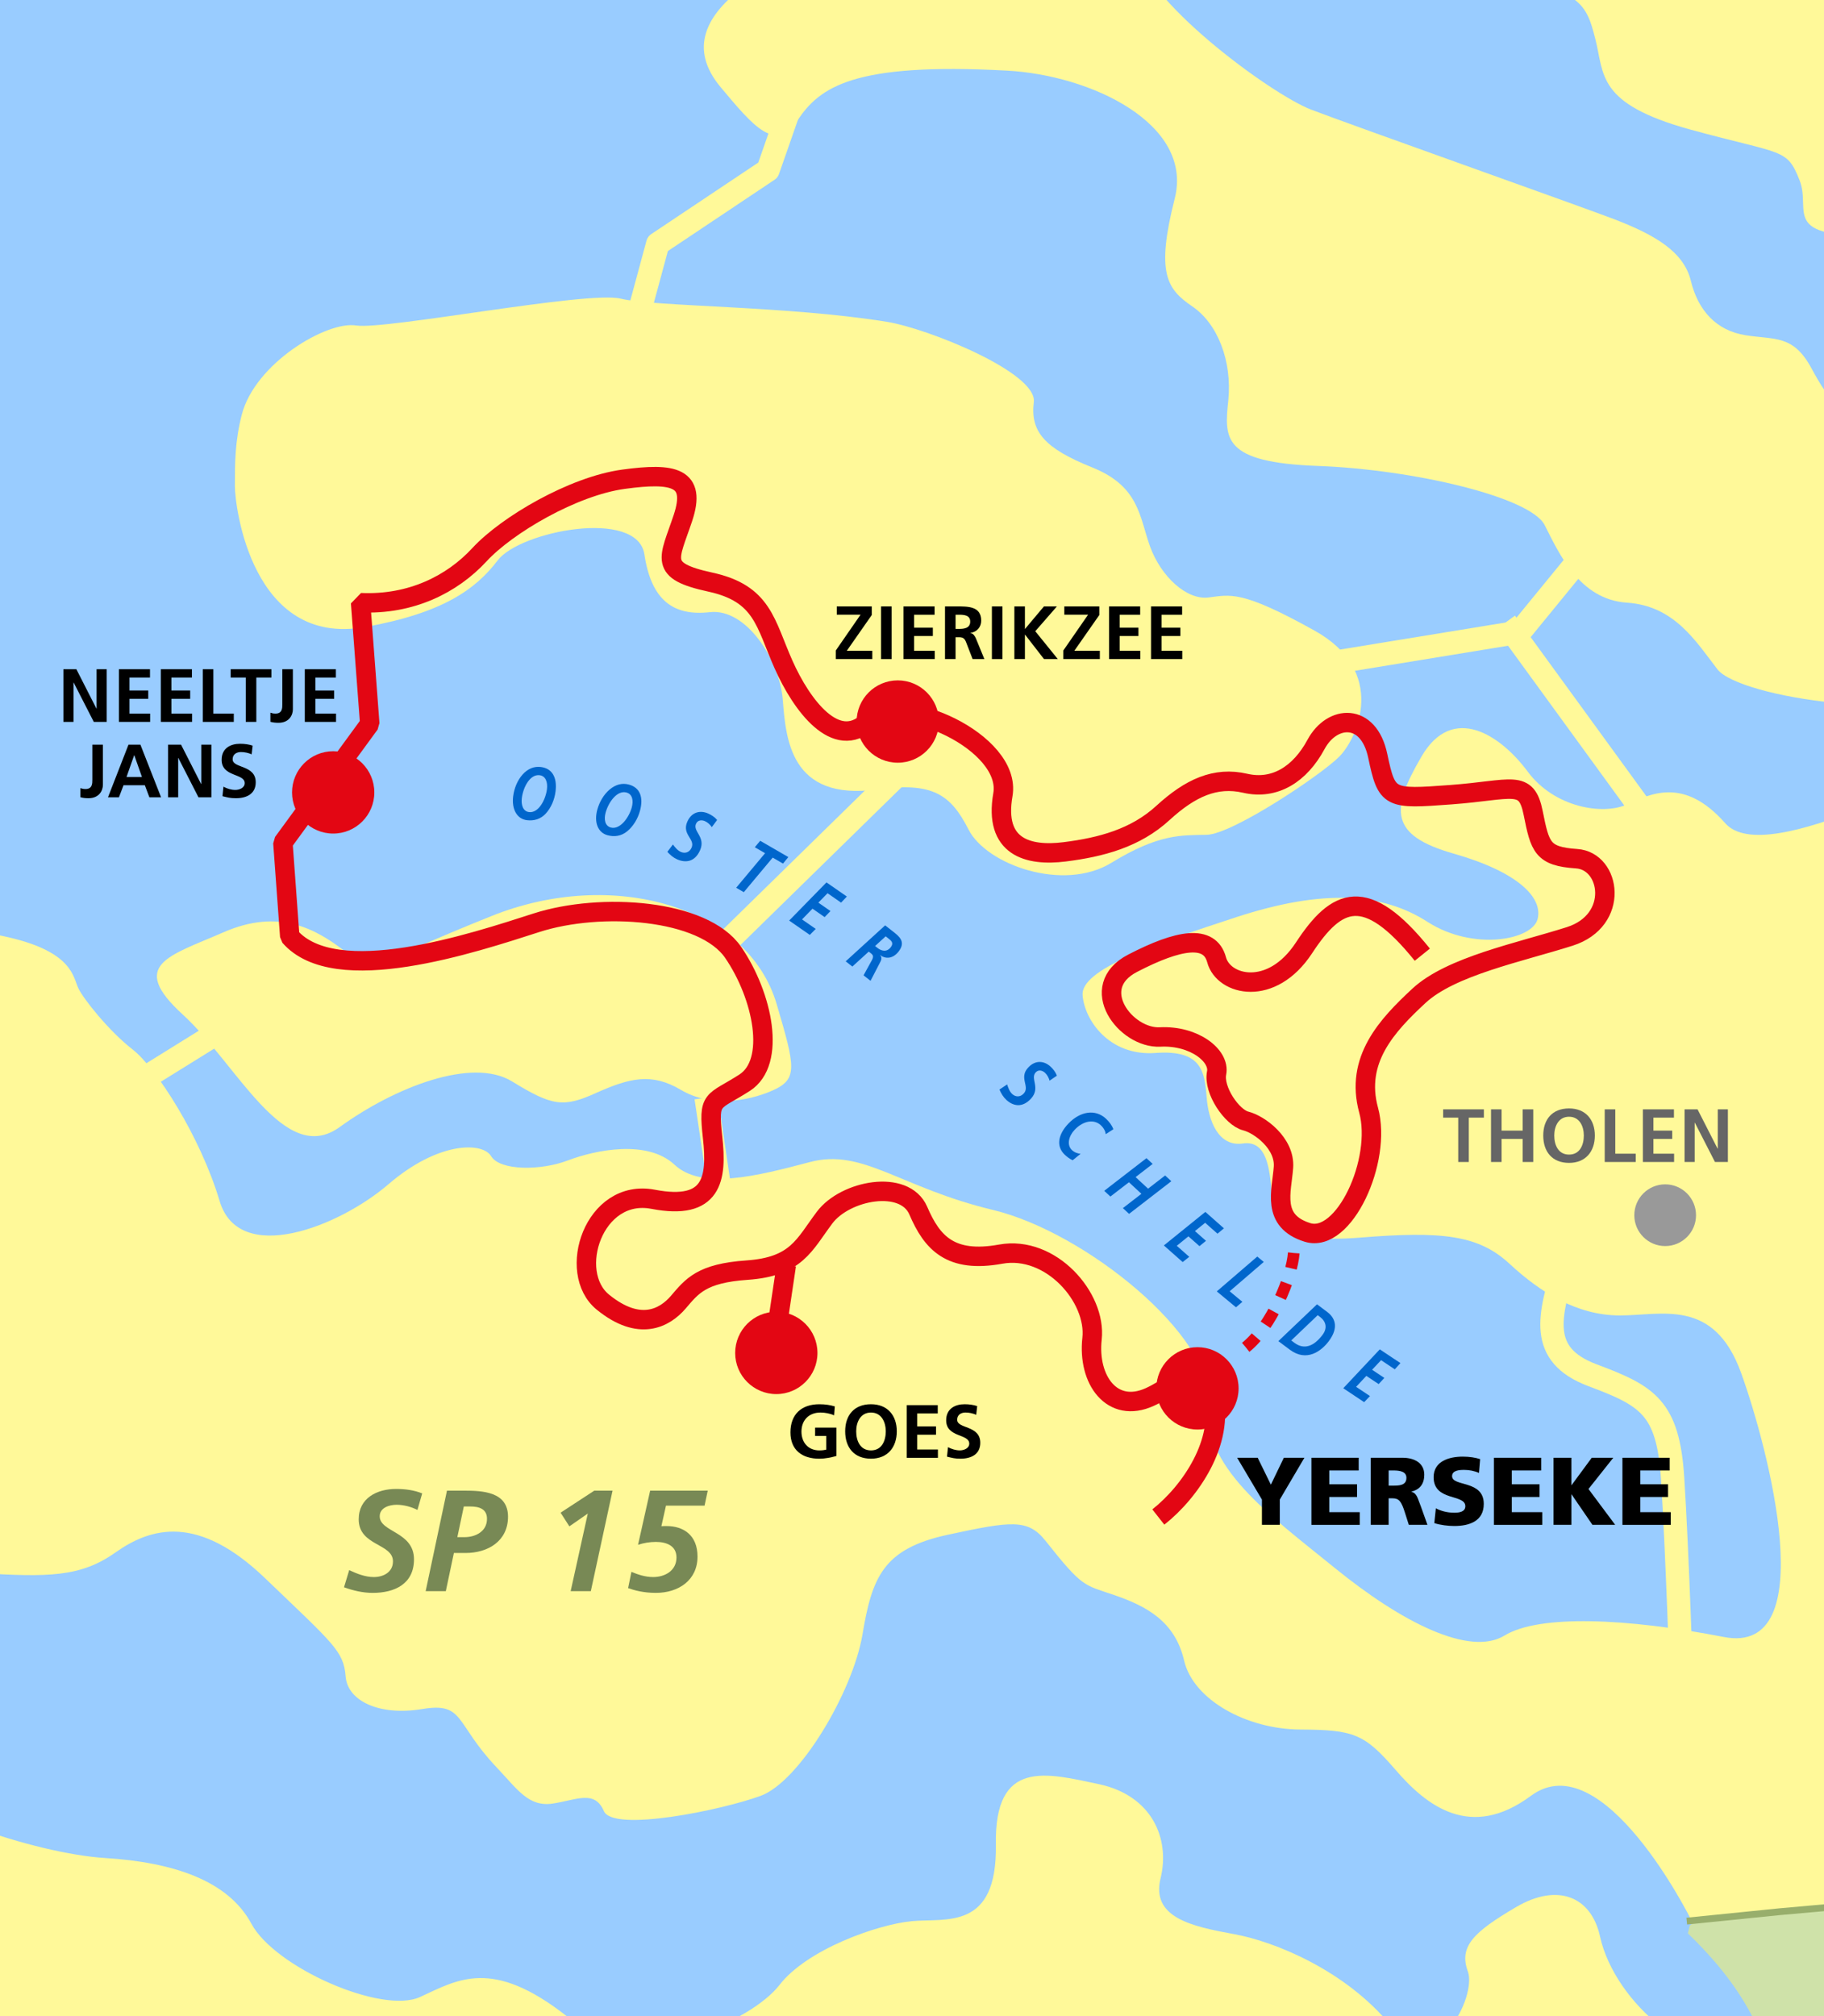
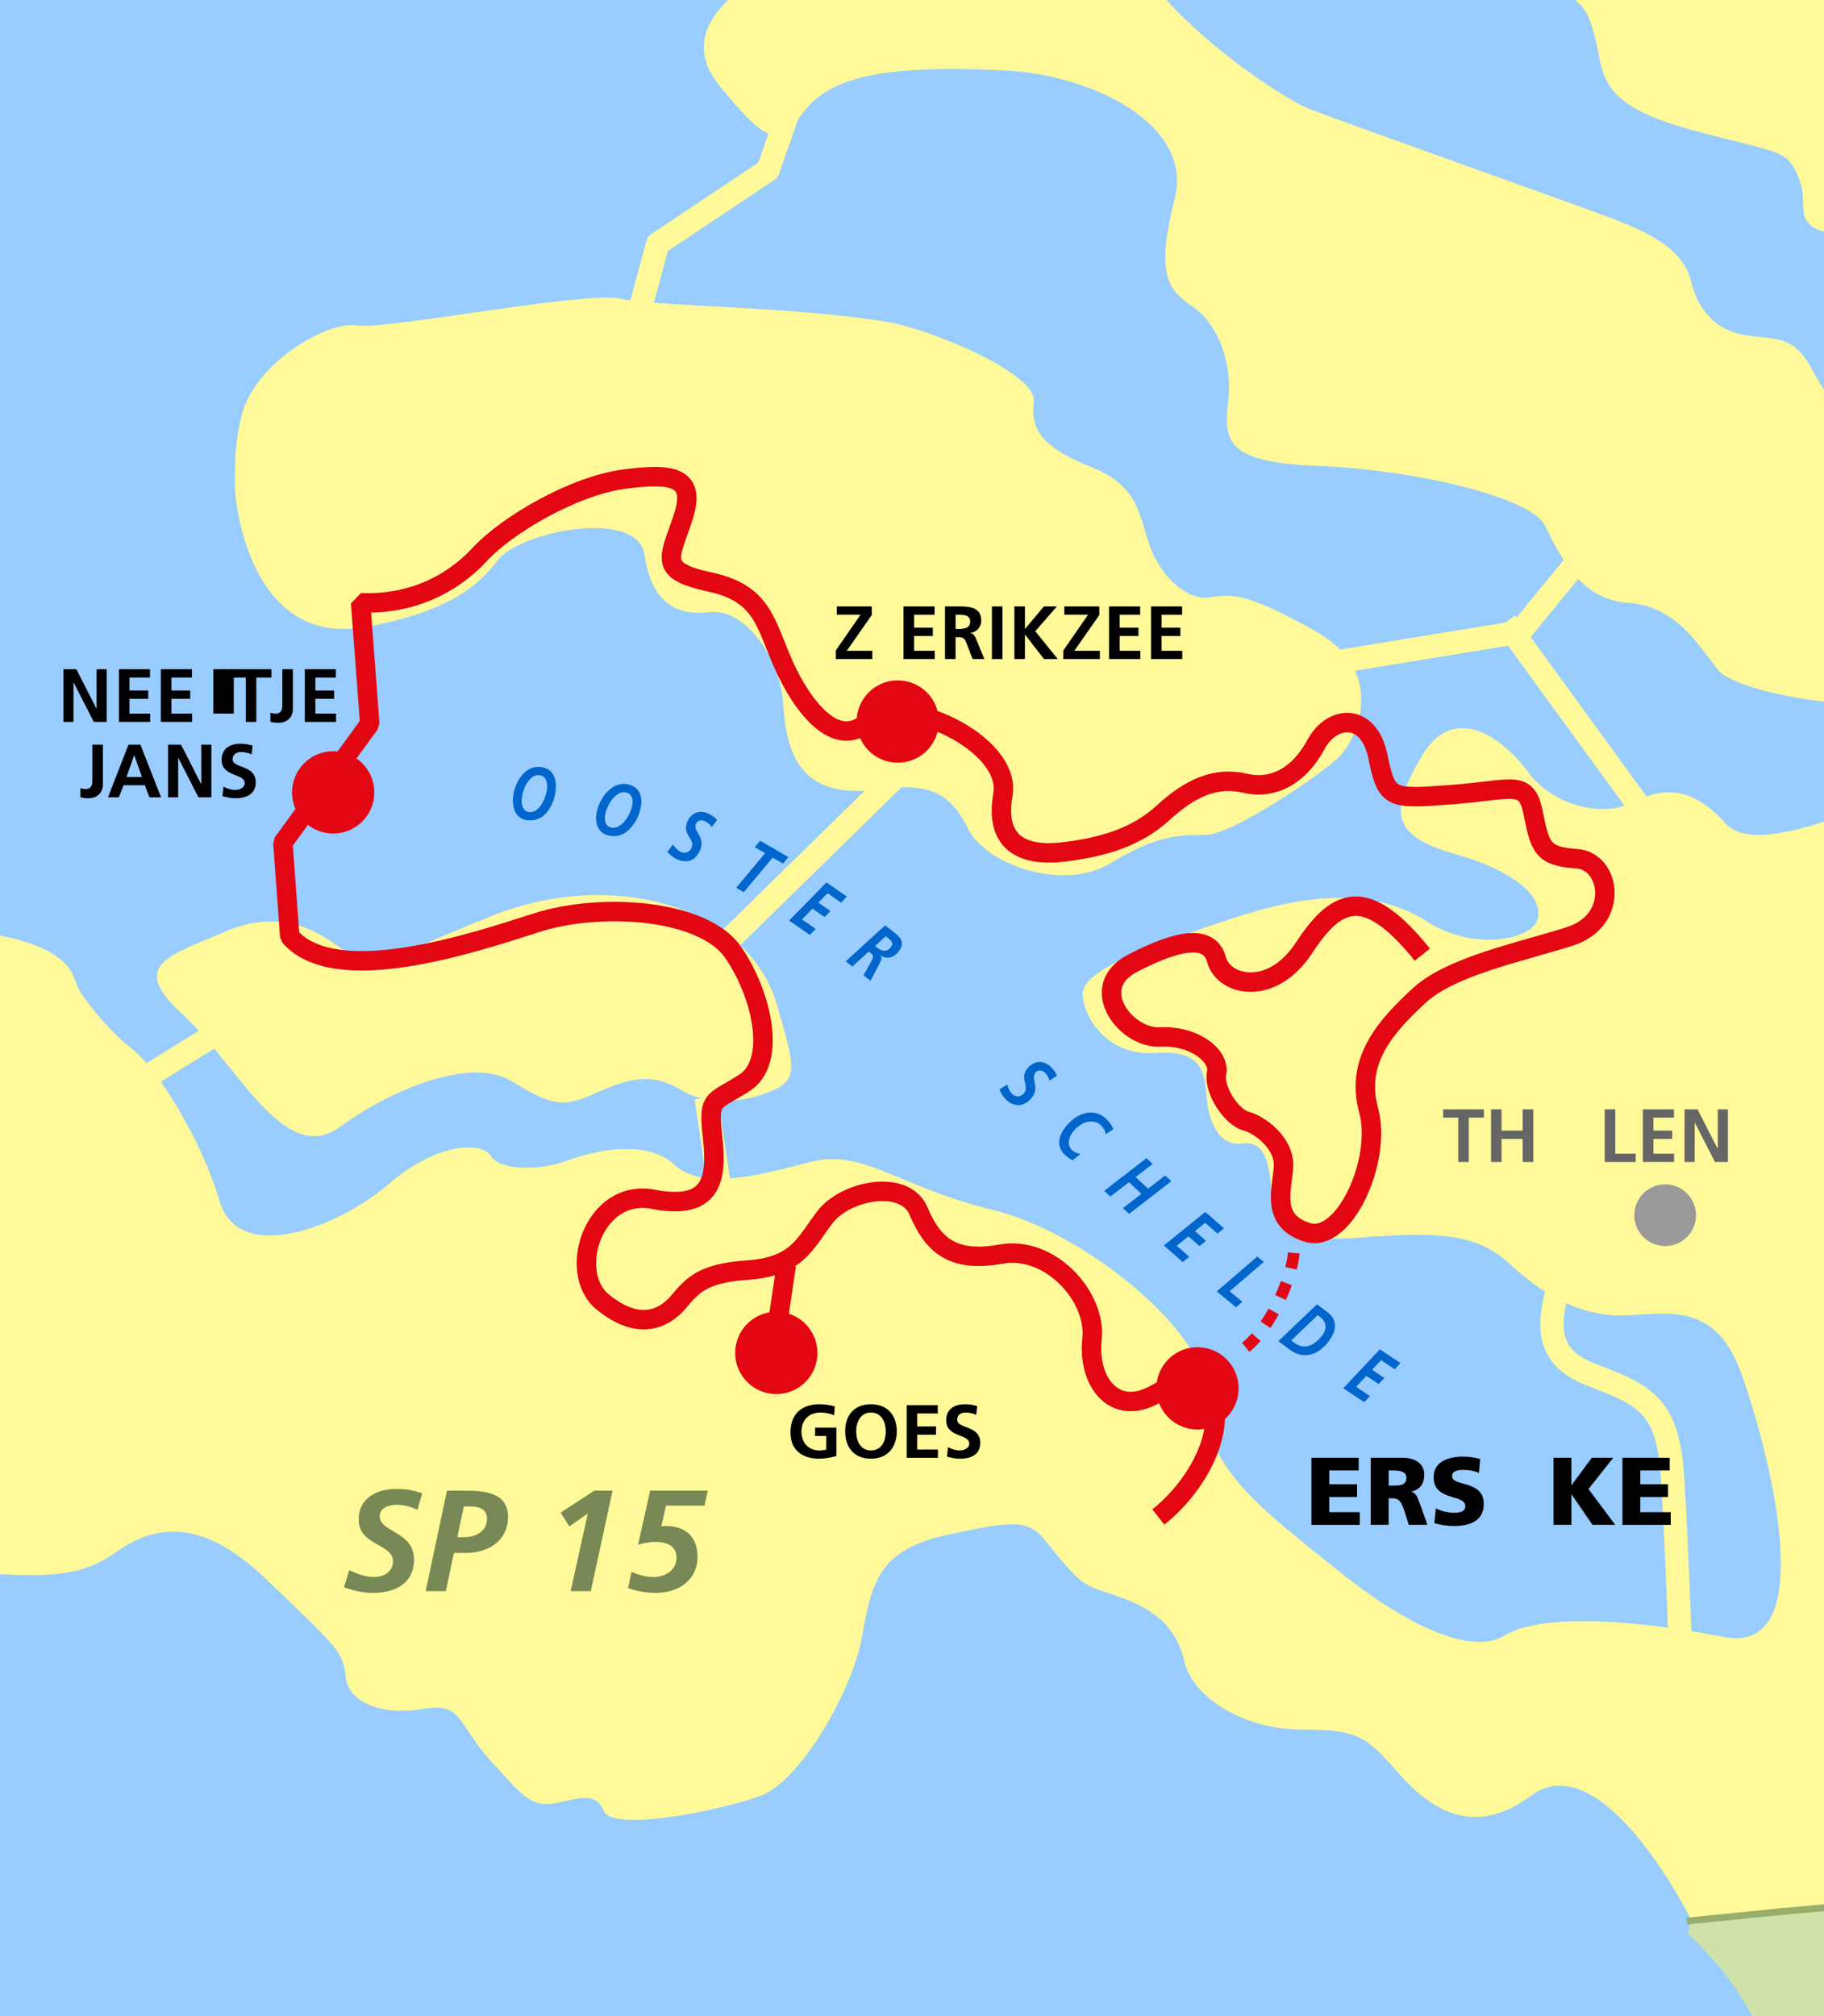
<svg xmlns="http://www.w3.org/2000/svg" version="1.1" id="Layer_1" x="0px" y="0px" width="266px" height="294px" viewBox="0 0 266 294" enable-background="new 0 0 266 294" xml:space="preserve">
  <g id="_x2D_---------" display="none">
</g>
  <g id="_x30__x2C_5m__achtergrond_266_x__x_294_x2C__tbv_zoom_Sp_15">
    <rect fill="#99CCFF" width="266" height="294" />
  </g>
  <g id="_x2D_--------_2_">
</g>
  <g id="buitenland_x2C__area">
    <path fill="#CFE2A9" d="M1348.938-1126.842c-7.012,7.754-6.648,12.326,4.957,21.807c11.617,9.482,8.461,13.707,3.557,17.938   c-4.939,4.238-8.088,6.354-12.307,3.201c-4.227-3.166-11.23,8.1-17.539,15.855c-6.316,7.75-4.887,15.488-6.279,23.934   c-1.389,8.447-3.477,24.639-3.111,28.16c0.354,3.506,1.412,8.438,0.361,10.547c-1.043,2.109-0.338,4.219,1.074,7.035   c1.412,2.809,0,5.977-3.5,10.562c-3.5,4.574-1.736,9.5,2.83,16.527c4.596,7.035,6.338,7.74,10.207,6.666   c3.863-1.062,3.863-1.76,8.443,0.693c4.576,2.453,10.895-0.016,15.812-0.385c26.363-1.924,45.238-0.48,51.656,0.266   c6.412,0.738,4.938,8.318,4.938,8.318s-6.812,24.666-5.406,29.586c1.381,4.896-0.088,13.293-2.281,18.195   c-2.174,4.879-7.205,9.055-7.205,9.055v0.699L1074.65-480.9L622.787,119.682L350.25,150.74l-59.162,92.725l-44.666,37.338   l-4.984,20.453l-110.162,40.566l-19.307-5.551l-208.682-64.578l-24.562,12.354l-37.975,7.393V742.33h1702.4v-1881.596h-184.088   C1356.525-1135.613,1353.176-1131.516,1348.938-1126.842z" />
  </g>
  <g id="rivier_x2C__ook_buitenland_x2C__reserve_x2C__line">
    <path fill="none" stroke="#99CCFF" stroke-width="11.339" stroke-miterlimit="3.864" d="M240.839,284.719   c9.921,9.146,10.712,14.318,14.212,22.746c3.5,8.404,11.961,22.422,26.912,24.604c14.938,2.227,27.682,13.48,28.324,23.256   c0.639,9.787,4.113,23.088-10.875,28.568c-15.018,5.484-16.486,10.363-15.15,24.352c1.32,13.973-8.711,24.389-26.549,26.355   c-17.826,1.973-29.975,8.188-27.25,22.168c2.775,13.988-1.594,25.139-15.1,22.25c-13.52-2.887-24.25,1.227-30,8.176   c-2.875,3.477-6.076,6.074-10.113,7.439" />
  </g>
  <g id="_x2D_------_2_">
</g>
  <g id="binnen_land_x2C__area">
    <path fill="#FFF999" d="M798.738-1038.125c9.68,3.059,60.25-0.014,73.762-4.795c13.463-4.783,37.375-1.102,43.344,0.885   c5.943,1.984,8.449,1.771,7.969,5.291c-0.469,3.512-12.963,6.875-19.287,5.105c-6.311-1.762-16.639-0.49-22.463,2.463   c-5.832,2.959-35.949,6.729-41.75,4.963c-5.762-1.756-16.1,0.562-19.775,3.525c-3.697,2.969-22.572,6.297-28.354,2.432   c-5.771-3.854-11.775-9.359-6.857-14.723C790.262-1038.338,789.062-1041.188,798.738-1038.125z" />
    <path fill="#FFF999" d="M1012.145-1067.182c8.656-1.668,19.189-3.916,24.611-3.496c5.432,0.398,34.244-6.588,35.375-1.492   c1.119,5.104-7.881,7.389-12.631,7.217c-4.713-0.191-12.75,3.408-17.5,7.402c-4.738,4.006-25.275,12.062-31.062,10.287   c-5.775-1.75-19.738,2.654-19.15,6.17c0.613,3.521-12.307,11.725-12.859,4.084c-1.414-19.031,6.156-27.934,14.637-27.678   C1004.762-1064.334,1003.488-1065.521,1012.145-1067.182z" />
    <path fill="#FFF999" d="M609.551-323.395l-7.938-10.021l-1.5-18.363c-2.383-2.396-4.488-7.055,2.211-10.459   c6.713-3.385,93.914-53.338,93.914-53.338l2.75-6.258c0,0,19.049-14.279,19.324-14.035c0.262,0.25,1.125-9.422,1.125-9.422   l11.338-14.604l9.605,0.594l25.816-22.885c0,0,16.891-5.361,23.053-6.656c6.176-1.281,7.729-1.758,14.387,3.781   c6.65,5.514,38.15,9.977,45.375,9.734c7.23-0.246,12.576-3.824,16.02,3.242c3.432,7.078,9.793,13.992,11.637,17.908   c1.844,3.912,4.469,8.707,2.557,15.223c-1.906,6.496-11.268,43.652-35.986,64.447c0,0-17.139-0.07-17.389-0.354   c-0.262-0.285-44.074,32.184-44.074,32.184l-11.736-0.594l-7.537,9.385l2.887,15.379l-9.293,30.34l-42.332,15.422L677.1-304.432   l-49.355-23.572L609.551-323.395z" />
    <path fill="#FFF999" d="M271.137,47.814c5.289,7.266,6.906,4.994,14.4,7.004c7.451,2.053,21.326,6.568,15.506-0.922   c-5.855-7.494-10.656-6.777-18.117-8.51C275.426,43.652,265.85,40.559,271.137,47.814z" />
    <path fill="#FFF999" d="M277.98,63.162c-9.086-1.215-11.193-4.676-13.844-9.516c-2.632-4.855-5.312-4.084-9.574-4.762   c-4.262-0.664-6.926-3.607-7.976-7.916c-1.03-4.287-5.274-6.723-11.149-8.99c-5.869-2.227-38.396-13.758-44.25-16   c-5.875-2.258-25.031-16.342-25.521-23.789c-0.485-7.449-5.806-10.414-13.293-8.475c-7.513,1.932-38.562,10.332-43.926,14.369   c-5.412,4.043-8.1,8.959-3.336,14.652c4.781,5.697,7.961,9.613,11.199,4.795c3.238-4.807,8.074-8.451,30.511-7.234   c12.289,0.65,27.232,7.756,24.5,18.637c-2.762,10.869-1.168,13.209,2.531,15.732c3.75,2.533,5.832,8.008,5.281,13.672   c-0.6,5.627-0.875,9.101,13.043,9.608c13.881,0.508,30.957,4.523,33.075,8.604c2.095,4.107,5.058,10.875,12,11.334   c6.938,0.459,10.046,5.628,13.208,9.72c3.174,4.109,29.338,8.133,39,2.328c9.662-5.795,19.85-8.666,11.918-17.738   C293.406,73.119,287.062,64.377,277.98,63.162z" />
    <path fill="#FFF999" d="M159.275,68.162c-6.938-2.793-9.031-5.191-8.514-9.51c0.575-4.287-15.375-10.73-21.368-11.713   c-14.42-2.355-34.094-2.199-38.895-3.393c-4.832-1.176-34.287,4.588-38.562,3.916c-4.287-0.676-14.746,5.512-16.676,13.012   c-1.006,3.911-1.006,7.08-1.006,10.411c0,2.983,2.495,23.517,18.989,20.552c11.256-2.025,16.094-5.451,19.33-9.713   c3.238-4.281,20.363-7.619,21.4-0.896c1,6.697,4.213,9.043,9.537,8.443c5.344-0.604,10.133,6.98,10.633,12.641   c0.469,5.662,0.969,14.965,13.793,13.209c8.025-1.111,10.688,0.693,13.307,5.842c2.631,5.168,13.855,9.131,20.824,4.861   c6.957-4.26,10.193-4.01,13.932-4.09c3.738-0.098,16.637-8.693,19.324-11.41c2.676-2.709,7.051-12.418-3.611-18.361   c-10.676-5.951-12.264-5.229-15.463-4.836c-3.207,0.406-6.926-3.059-8.512-7.375C166.162,75.428,166.207,70.938,159.275,68.162z" />
    <path fill="#FFF999" d="M50.25,138.682c-4.256-3.266-9.582-6.242-17.613-2.75c-8.062,3.518-13.938,4.736-5.975,12.023   c7.963,7.289,14.812,22.232,22.863,16.406c8.049-5.828,19.344-10.25,25.174-6.648c5.853,3.596,7.478,3.83,12.275,1.646   c4.838-2.156,8.051-2.959,12.301-0.441c4.25,2.541,9.619,1.754,13.375,0.109c3.75-1.662,3.324-3.396,0.625-12.564   c-4.182-14.305-23.926-19.984-41.613-12.875C53.969,140.684,54.494,141.969,50.25,138.682z" />
    <path fill="#FFF999" d="M246.588,279.887c3.738-0.355,22.156-1.969,29.162-2.506c7.9-0.578,11.562,2.766,14.551,6.25   c3.012,3.453,17.824,6.203,25.037,2.875c7.225-3.301,8.162-8.838,2.174-14.965c-5.961-6.15-11.199-21.922-10.225-27.359   c0.951-5.406,3.275-6.15,1.443-10.223c-1.793-4.074-1.543-7.543,8.451-9.5c9.979-1.926,32.485-6.635,38.317-8.584   c5.808-1.979,11.562-1.322,13.875,3.494c2.286,4.809,1.786,8.846-2.177,11.568c-3.948,2.75-4.561,21.766,3.375,15.049   c7.939-6.73,10.214-2.695,21.589-1.236c11.351,1.496,26.149,5.609,27.14-4.588c1.018-10.176,5.396-10.225,11.234-12.855   c5.812-2.686,11.65-8.156,16.102-15.594c4.451-7.441,10.301-16.328,27.852-4.588c17.568,11.756,14.93,20.518,9.58,23.26   c-5.33,2.711-4.443,4.709-4.943,10.193c-0.5,5.48-5.15,6.084-11.85,4.693c-6.713-1.385-9.301,1.957-8.4,8.137   c0.887,6.17,5.262,8.869,15.238,6.232c9.992-2.609,34.631-8.656,37.574,0.942c2.963,9.588,15.738,4.166,20.219-3.963   c4.48-8.111,10.256-14.983,15.406-17.621c5.15-2.636,7.449-6.802,5.637-10.207c-1.824-3.394-2.287-6.172,3.562-11.558   c5.852-5.377,8.832-4.062,11.102,1.445c2.312,5.496,3.174,8.158,8.299,6.871c5.139-1.297,9.463,4.131,11.738,13.047   c2.275,8.9,3.838,15.676-0.838,21.803c-4.676,6.129-10.037,6.72,4.713,21.859c14.725,15.135,9.174,11.426,9.35,21.697   c0.176,10.256,2.363,25.223,16.582,15.797c14.23-9.432,15.117-8.104,19.512-4.65c4.406,3.484,9.432,8.213,7.537,17.791   c-1.893,9.559-8.338,16.943,13.77,17.141c9.406,0.09,26.199-1.215,27.9-7.994c1.688-6.775,5.523-1.148,15.461,6.439   c9.938,7.605,16.4,4.178,21.588-1.896c5.15-6.074,18.588-19.566,27.926-14.131c18.939,11.078,23.074,15.199,20.625,32.193   c-1.861,12.91-1.764,16.328,6.838,17.781c8.574,1.447,27.5,8.338,31.875,16.582c4.361,8.246,7.352,7.518,15.25,7.625   c7.912,0.066,30.352-3.262,31.939,5.643c1.611,8.928,8.711,10.941,14.561,5.568c5.875-5.375,12.98-1.287,18.727,9.672   c-8.088,5-18.826,15.105-15.568,19.701c4.355,6.229,2.992,10.625-1.156,11.537c-4.139,0.898-7.639,2.148-4.352,9.398   c3.289,7.25,0.852,12.689-5.398,11.486c-6.289-1.199-10.863,3.164-9.738,11.477c1.162,8.299-0.275,20.5-8.738,26.631   c-8.461,6.119-12.021,17.846-4.424,20.918c7.619,3.088,8.35,8.562,4.15,15.766c-1.514,2.615-2.539,6.262-3.201,10.168   c-3.986,7.523-7.812,5.729-11.736,8.475c-3.926,2.744-5.875,4.693-5.65,9.506c0.236,4.838-3.779,8.125-9.111,9.477   c-5.287,1.393-10.037,6.725-7.736,14.961c2.287,8.25,4.469,17.045,10.299,19.838c5.801,2.826,7.988,8.889,7.525,15.076   c-1.48,6.074-1.98,10.299-2.488,14.006c-0.199,1.475-0.031,5.406-1.137,10.518c6.479,0.766,24.725,4.9,27.137-5.975   c2.445-10.812,8.852-8.824,13.238-1.25c4.387,7.562,21.926,8.957,29.168,5.65c7.258-3.324,6.719-3.406,11.133,0.762   c4.398,4.15,6.662,3.406,13.906,1.463c7.229-1.955,14.359-4.037,22.961-0.537c8.576,3.5,12.932,2.771,17.406-2.6   c4.449-5.389,0.5-10.275-7.537-14.389c-8.062-4.1-14.139-7.625-9.662-12.33c4.469-4.707,6.262-1.994,10.688,1.469   c4.406,3.475,8.551-4.801,6.088-12.275c-2.475-7.475-4.301-19.176,10.568-21.744c14.895-2.594,19.988-8.781,14.73-14.219   c-5.264-5.449-5.75-13.73-0.574-17.736c5.162-4.014,6.082-11.611-8.25-13.023c-14.338-1.439-16.213-7.65-17.309-12.391   c-1.104-4.725-2.268-11.662,1.508-14.992c3.75-3.344,6.242-15.693-11.086-8.264c-9.516,4.062-12.812,4.646-13.9,0.576   c-1.113-4.057-9.281-3.508-13.232,1.293c-3.938,4.787-12.1-0.131-8.293-6.199c3.775-6.051,3.25-6.188-2.713-10.943   c-5.975-4.77-5.787-7.611-6.875-13.008c-1.088-5.438-1.574-10.285,5.662-12.924c7.238-2.639,8.869-12.25,11.125,2.818   c2.232,15.049,18.438,10.307,18.764,2.143c0.312-8.109,5.449-21.811,16.861-25.799c11.426-3.951,17.895-9.451,21.688-14.838   c3.781-5.395,6.789-13.402,20.982-16.66c14.193-3.27,29.006-8.293,20.969-14.438c-8.051-6.137-5.775-7.59-0.625-9.533   c5.15-1.994,6.037-4.781,3.537-8.17c-2.488-3.375-5.775-7.584-12.512-1.459c-6.738,6.145-22.664,19.588-25.076,6.641   c-2.443-12.918-6.281-35.533,2.375-42.246c8.639-6.738,18.9-17.598,21.338-29.832c2.449-12.225,10.412-20.566,19.412-26.5   c16.35-10.768,16.537-16.307,11.412-38.809c-5.137-22.479-3.537-28,0.264-38.186c3.812-10.152-0.014-34.787-8.719-42.328   c-8.764-7.527-10.645-10.324-10.344-15.074c0.299-4.746-14.756-17.178-19.312-23.322c-4.562-6.127-21.938-14.25-10.457-25.729   c11.475-11.508,8.213-18.377-8.906-20.521c-17.088-2.158-20.111-6.959-17.699-15.807c2.418-8.814,7.25-17.031-4.264-23.227   c-11.512-6.188-35-7.072-21.443-16.523c13.531-9.406,11.688-19.016,0.92-32.027c-10.789-13.012,1.439-15.963,12.1-13.125   c10.693,2.832,12.727-11.059,18.59-15.771c5.859-4.697,7.5-10.623,23.012-0.26c15.488,10.359,19.262,1.652,17.5-7.191   c-1.762-8.861-8.869-16.961-14.852-19.021c-5.986-2.072-21.057-9.053,0.074-10.924c21.15-1.863,18.5,2.158,19.412,9.012   c0.926,6.854,15.979,19.35,31.625,11.988c15.619-7.359,22.195,15.621,28.039,15.012c5.812-0.621,10.805,3.463,16.611,8.297   c5.801,4.84,20.525,9.666,12.6-10.156c-7.949-19.797-4.312-19.135,13.281-10.141c17.607,9.006,17.107,2.848,20.869-1.223   c3.781-4.016,11.676-13.559,21.662-12.117c10.008,1.461,20.639-4.654,32.775-11.375c12.156-6.695,19.275-11.477,24.375-5.281   c5.113,6.195,13.02,9.252,17.5,5.205c4.463-4.027,22.693-21.322,23.02-27.439c0.299-6.109,0.5-10.932,5.631-11.557   c5.162-0.609,14.281-13.504,3.637-21.803c-8.137-6.301-30.018-24.078-41.555-25.516c-11.545-1.41-11.383-3.498-9.656-11.664   c1.736-8.143,1.188-9.549,8.412-9.475c7.236,0.068,12.975-4.713,14.713-13.531c1.736-8.844,2.611-16.371,20.975-14.189   c18.352,2.189,25.486-4.607,27.949-16.854c2.439-12.25,8.238-25.857,16.863-25.104c8.637,0.744,11.588-4.703,16.812-15.572   c5.213-10.855,6.775-15.65,21.688-18.252c14.912-2.623,13-7.467,7.068-17.039c-5.906-9.578-6.719-24.324,4.506-44.971   c8.1-14.875,4.85-34.744-3.887-40.928c-8.713-6.207-23.088-22.68-20.65-30.156c2.412-7.488-7.1-18.477-12.506-1.457   c-5.395,17.016-14.957,8.766-24.389,5.303c-9.443-3.465-17.193-0.381-18.281-5.143c-1.062-4.785-6.475-8.25-18.023-6.951   c-11.57,1.287-29.025,0.473-39.088-11.859c-10.076-12.354-7.863-12.34-5.451-17.084c2.4-4.756,1.17-10.223-3.375-15.715   c-4.523-5.492-5.461-14.363-5.461-14.363l14.586,4.193l1.426-5.449l15.068,1.475c0,0-14.531-16.475-13.525-23.287   c1.031-6.801-3.33-19.795-3.33-19.795s12.125-18.086,30.477-18.641c18.398-0.57,41.475-0.414,47.301,5.086   c5.818,5.496,9.396,5.523,15.986,1.475c6.557-4.045,11.811-1.973,20.398,0.137c8.619,2.107,14.988,6.238,16.113-14.209   c1.105-20.432,4.137-92.703,4.137-92.703l8.463-14.942l-2.691-12.303l30.24-48.213c0,0,9.738-40.156,13.539-44.238   c3.793-4.068,3.293-12.236,0.836-19.094c-2.447-6.828-9.734-41.641-6.6-47.777c3.088-6.115,4.67-12.912-2.699-14.332   c-7.355-1.439-6.125-24.59,0.275-29.725c13.086-10.463,1.562-42.641,1.562-42.641s-51.176-2.082-47.301-17.996   c3.875-15.922,0.213-19.66-6.182-19.848c-6.395-0.172-46.094-13.059-50.031-20.25c-3.949-7.193-16.324-5.938-15.463-18.369   c0.857-12.428,1.113-16.83-3.461-19.928c-4.562-3.104-6.701-5.762-5.266-14.678c1.428-8.916,7.287-17.551-3.35-23.344   c-11.113-6.061-15.074-6.42-19.1-0.129c-4.051,6.279-5.412,1.729-11.162-2.559c-5.764-4.264-16.463-6.287-27.645-2.381   c-11.207,3.871-17.543,4.105-20.98,9.203c-3.432,5.127-15.176,7.662-20.963,8.078c-5.781,0.406-21.125,2.902-25.125,6.266   c-4.025,3.346-19.963,5.844-25.725,5.684c-5.789-0.178-20.514-0.588-33.5,6.785c-12.994,7.396-36.977,10.184-40.932,2.99   c-3.943-7.188-6.719-6.35-14.906-3.607c-8.201,2.732-14.088-2.215-23.9,3.275c-8.688,4.869-41.543-1.892-53.949,3.146   c-12.375,5.051-29.701,11.389-34.875,10.045c-5.17-1.354-13.938,1.209-21.562,7.465c-7.605,6.26-74.707,34.76-87.061,38.047   c-12.396,3.295-27.104,13.426-31.75,22.047c-4.625,8.613-15.391,14.192-25.826,22.078c-17.35,13.088-37.689,39.701-37.375,62.41   c0.139,9.807-1.512,15.943-4.307,18.119c-2.795,2.18-4.432,6.85-4.318,18.117c0.131,12.75-1.549,20.625,4.625,22.873   c6.145,2.236,3.9,8.949,5.264,15.844c1.344,6.9-2.17,25.307,0.969,31.043c3.143,5.744,4.455,17.738,1.062,18.15   c-3.369,0.441-3.844,7.738-2.457,11.121c1.363,3.389,1.463,14.031-7.287,17.936c-8.812,3.902-13.75,13.658-1.975,22.406   c17.674,13.143,16.438,14.307,22.021,11.281c5.582-3.029,15.9-0.342,23.826,6.033c7.939,6.326,27.199,11.432,31.65,0.781   c4.475-10.646,7.611-6.834,13.818-8.109c6.182-1.258,14.119-0.336,15.494,3.051c1.375,3.369,3.961,4.27,10.125,2.988   c6.188-1.266,11.75-0.932,13.719,3.615c1.955,4.541-4.42,7.137-7.201,5.808c-2.768-1.344-11.355,0.496-11.355,0.496   s-27.361,38.625-27.148,39.057c0.188,0.453-3.439,62.627-3.439,62.627l26.637,34.154c0,0,58.312,1.733,60.9,1.59   c2.613-0.127,56.275-18.35,56.275-18.35s5.875-11.525,13.213-8.113c7.338,3.404,12.287,9.02,2.299,12.891   c-9.98,3.879-33.938,12.625-42.637,14.107c-20.193,3.424-22.375,12.51-22.074,13.567c3.688,12.754,6.273,13.068,9.449,16.453   c3.137,3.385,10.324,30.676,0.238,48.605c-10.076,17.936-25.625,48.016-55.395,63.467c-29.793,15.443-42.193,22.135-48.619,29.537   c-6.418,7.4-11.125,23.379-11.6,33.762c-0.477,10.369-6.309,17.107-19.832,18.016c-13.557,0.898-24.721,4.672-28.73,7.994   c-3.988,3.326-12.775,8.869-19.662-1.307c-6.943-10.156-12.676-14.543-16.65-12.996c-3.988,1.582-13.918-5.781-16.65-11.818   c-2.736-6.041-19.75-22.098-37.506-16.506c-17.756,5.564-24.1,1.152-29.193-7.826c-5.139-8.984-16.861-12.818-25.023-10.709   c-8.178,2.115-16.34,0.645-23.852-6.016c-7.523-6.666-16.832-15.176-20.139-22.98c12.764,1.09,14.688,4.949,19.062,7.152   c4.375,2.213,11.125,0.838,9.613-6.375c-1.557-7.191,1.662-13.875,10.27-16.9c8.568-3.047,17.93-13.299,15.643-18.641   c-1.537-3.682-4.943-3.963-8.338-1.807c-3.381,2.135-9.125-5.18-6.486-11.766c2.639-6.58,0.5-14.484,7.312-18.096   c6.781-3.639,9.463-16.188,2.568-25.172c-6.918-8.998-17.631-38.213-21.807-45.828c-3.887-7.219-1.244-18.006,4.363-20.457   c5.6-2.475,18.344-7.344,30.412,4.301c12.066,11.627,18.854,9.658,22.088,4.244c3.225-5.406,7.588-6.82,11.975-7.522   c4.412-0.726,20.199-12.605,19.287-20.365c-0.939-7.787-0.125-10.98,7.838-11.65c7.988-0.695,10-5.633,9.676-16.336   c-0.326-10.697-3.02-24.469-10.588-24.092c-7.551,0.381-12.125-1.684-14.889-4.189c-2.762-2.52-10.977-0.51-15.574,5.164   c-4.6,5.666-19.963,5.285-23.262-6.609c-3.289-11.893-9.562-28.012-4.479-39.859c5.062-11.824,2.281-15.043-2.234-24.602   c-4.482-9.547-22.939-48.188-22.939-48.188s-27.037-5.889-33.5,5.641c-6.438,11.518-13.451,14.109-19.201,16.262   c-5.787,2.152-11.615,7.098-28.646-3.709c-17.051-10.807-16.863-14.016-15.982-24.115c0.869-10.094-7.83-17.473-12.994-17.664   c-5.188-0.184-15.148-1.719-15.08,18.051c0.062,19.77-14.514,79.115-21.607,98.828c-7.086,19.703-10.637,34.629-11.162,56.146   c-0.537,21.49-15.182,100.072-20,124.004c-19.762,98.344-85.75,208.994-193.199,314.668c14.644,13.193,33.949,36.932,33.949,36.932   L227.1-72.1c0,0-21.293-20.213-26.762-27.973c-8.176-11.605-31.912-22.23-40.025-10.223c-8.75,12.953-3.354,11-0.938,13.623   c2.418,2.611,2.85,8.428,1.512,12.605c-1.336,4.15-3.568,9.396,1,11c4.557,1.582,4.988,6.326,3.133,11.557   c-1.869,5.207-3.25,7.678,1.992,17.312c10.326,18.916,31.701,42.322,47.514,41.875c15.808-0.418,16.787,2.754,18.125,8.006   c1.338,5.213,0.162,9.416,13.812,13.201c13.637,3.73,14.105,2.678,15.975,7.402c1.875,4.707-3.588,8.891,14.369,7.959   c17.955-0.953,27.969,10.678,36.756,18.588c8.812,7.91,11.381,11.094,22.906,11.16c11.506,0.053,17.307,2.73,24.02,6.975   c6.662,4.219,26.361,5.447,39.574-3.928c13.213-9.344,20.906-8.779,20.906-8.779l2.918,8.938c0,0-12.375,2.037-20.137,9.848   c-7.775,7.775-39.449,15.975-55.65,7.48c-16.225-8.527-32.361-5.469-32.137,6.057c0.225,11.51-16.463,17.188-23.645,18.697   c-7.205,1.525-34.656,17.643-40.719,10.771c-6.063-6.872-10.955-4.25-14.406-2.709c-3.443,1.525-10.48,0.459-14.406-4.826   c-3.924-5.289-10.912-10.012-15.475-2.211c-4.574,7.834-4.662,11.518,4.699,14.18c9.375,2.68,13.008,6.406,12.227,9.525   c-0.775,3.113-9.426,4.678-16.039,0.436c-6.625-4.273-15.236-4.82-27.799-0.734c-12.551,4.096-22.787,7.721-22.521,11.391   c0.265,3.659,3.899,8.943,10.632,8.445c6.727-0.491,7.149,2.697,7.45,6.349c0.263,3.637,1.763,7.354,5.281,6.854   c3.519-0.52,3.933,3.697,4.229,7.359c0.264,3.656,0.701,7.344,12.771,6.371c12.088-0.979,17.354-0.396,21.905,3.817   c4.537,4.203,9.824,7.492,16,7.529c6.188,0.017,13.795-2.623,17.771,8.392c3.975,11.026,11.906,41.276-2.5,38.5   c-14.119-2.748-26.968-3.316-32.018-0.209c-5.069,3.077-14.93-1.89-24.705-9.832c-9.787-7.941-19.449-14.781-18.549-24.24   c0.912-9.428-17.775-24.738-31.326-27.994c-13.574-3.25-18.961-9.021-26.668-6.996c-7.75,2.047-15.824,4.115-19.781,0.398   c-3.969-3.705-11.512-2.158-15.512-0.642c-3.988,1.534-9.938,1.528-11.227-0.591c-1.273-2.135-7.762-2.145-14.986,4.084   c-7.238,6.22-21.775,11.921-24.613,2.457c-2.824-9.469-9.262-19.44-12.674-22.1c-3.426-2.65-7.188-7.367-7.938-8.951   c-0.764-1.609-0.801-5.24-10.113-7.406c-9.287-2.182-15.176-0.684-22.383,4.512c-7.225,5.172-24.98,13.457-31.674,16.009   c-6.639,2.569-22.863,18.225-7.639,24.077c15.225,5.86,29.021,20.166,31.946,27.49c2.906,7.351,15.574,20.021,25.5,20.618   c9.906,0.568,14.656,0.627,19.799-3.028c5.133-3.621,12.025-5.662,21.875,3.838c9.863,9.468,11.389,10.565,11.67,14.22   c0.268,3.655,4.994,5.821,11.182,4.785c6.199-1.015,4.684,2.014,10.833,8.5c3.083,3.252,4.646,5.791,8.166,5.291   c3.525-0.529,6.125-2.046,7.486,1.096c1.352,3.115,17.187-0.144,22.848-2.221c5.662-2.068,13.4-15.08,14.85-23.462   c1.4-8.392,2.988-12.551,12.389-14.603c9.412-2.032,11.762-2.354,14.34,0.898c5.475,6.905,5.537,6.342,10.1,7.916   c4.576,1.594,8.75,3.766,10.088,9.514c1.332,5.756,9.18,10.031,16.955,10.062c7.775,0.043,9.318,0.605,13.855,5.85   c4.531,5.275,10.957,10.344,19.758,3.822C233.768,254.066,246.588,279.887,246.588,279.887z" />
-     <path fill="#FFF999" d="M-96.338,267.105c-1.256,12.975-3.111,15.19-0.824,18.646c2.268,3.451,3.193,7.492-2.176,12.271   c-5.387,4.76-6.557,9.475-2.162,12.25c4.363,2.809,4.574,6.832,4.082,11.619c-0.525,4.812,2.424,17.729,8.205,17.803   c5.812,0.084,6.025,2.719,9.701,6.879c3.662,4.162,17.562,6.234,28.898,5.648c11.375-0.557,22.75-1.93,17.5-13.514   c-5.256-11.611-4.299-15.066,8.438-15.625c12.764-0.559,14.008-4.029,30.875,3.621c16.875,7.641,33.764,13.15,40.219,13.916   c6.514,0.75,24.139,2.162,20.758,19.23c-3.389,17.066,3.086,23.184,18.656,16.496c15.594-6.686,17.906-7.408,17.367,1.492   c-0.512,8.887,18.576-0.607,30.682-8.646c12.119-8.09,19.357-14.256,25.832-11.434c6.469,2.799,16.463-1.279,27.875-8.686   c11.424-7.371,42.455-32.48,54.637-53.516c-4.318-3.381-7.812-8.304-8.887-13.158c-1.25-5.779-6.125-7.906-12.27-4.279   c-6.156,3.619-8.35,5.723-7,9.381c1.318,3.654-4.699,15.711-11.307,7.797c-6.562-7.938-16.787-12.174-22.875-13.268   c-6.101-1.113-12.056-2.402-10.632-8.146c1.414-5.783-1.286-12.059-8.991-13.705c-7.695-1.631-15.259-3.748-15.031,8.818   c0.199,12.557-7.228,10.689-12.284,11.158c-5.025,0.496-15.281,4.115-19.287,9.324c-4.025,5.19-20.193,12.984-31.051,4.498   c-10.85-8.479-15.787-5.332-21.355-2.76c-5.594,2.559-21.23-4.351-24.605-10.71c-3.412-6.321-11.475-8.95-21.338-9.562   c-9.844-0.607-30.162-6.992-34.65-14.385c4.3,7.149-3.786-16.645-30.074,0.321c-10.449,6.716-17.813,4.104-23.944,4.05   C-75.75,260.906-83.75,262.953-96.338,267.105z" />
    <path fill="#FFF999" d="M443.488-770.131c4.555-28.227,22.174-51.057,27.086-55.895c4.938-4.84,9.838-11.52,11.338-15.637   c7.176-19.492,20.389-21.191,24.139-9.281c3.742,11.934,11.555,18.059,11.594,24.727c0.031,6.66-0.838,30.525-4.52,33.504   c-3.682,2.969-8.682,5.863-9.182,9.363c-0.469,3.521-8.719,16.865-13.969,17.721c-5.268,0.875-9.236,6.916-11.85,10.936   c-2.613,4.016-6.025,7.449-9.125,5.178c-3.102-2.266-3.303,1.703-3.764,4.693c-0.5,2.988-13.352,10.104-16.486,8.365   C445.656-738.209,441-754.693,443.488-770.131z" />
    <path fill="#FFF999" d="M507.449-891.676c11.889-7.799,19.639-13.365,27.338-21.812c10.131-11.096,22.426-18.986,39.238-26.037   c15.268-6.385,22.48,6.277,10.574,9.809c-11.949,3.525-28.074,9.863-35.793,15.508c-7.707,5.621-18.207,16.877-21.707,24.6   c-3.486,7.721-11.199,10.547-21.025,11.98C496.238-876.213,489.219-879.707,507.449-891.676z" />
    <path fill="#FFF999" d="M619.6-983.123c8.506-13.281,4.889-11.236,25.219-15.486c20.363-4.25,69.469-17.67,89.082-26.129   c19.645-8.447,22.463-4.949,25.977-0.041c3.512,4.91-0.689,6.315-10.508,9.145c-9.816,2.822-13.355,3.527-16.85,7.047   c-3.488,3.512-7.688,9.137-17.52,8.453c-9.824-0.682-21.75,4.947-27.35,9.875c-5.588,4.918-18.219,8.447-31.562,9.875   c-9.301,1-17.537,4.947-22.451,9.871c-4.893,4.922-9.086,9.844-16.824,4.941C609.082-970.479,613.27-973.285,619.6-983.123z" />
    <path fill="#FFF999" d="M1107.912-1085.041c-10.012-14.941-1.463-21.051,12.6-10.553   C1134.574-1085.088,1114.949-1074.529,1107.912-1085.041z" />
    <path fill="#FFF999" d="M1152.1-1092.844c9.1-1.623,21.062,2.768,7.738,7.006C1146.512-1081.604,1140.182-1090.719,1152.1-1092.844   z" />
  </g>
  <g id="grens_x2C__0.2_mm_x2C__line">
    <path fill="none" stroke="#98AE6C" stroke-width="0.992" d="M-96.338,267.105c-1.256,12.975-3.111,15.19-0.824,18.646   c2.268,3.451,3.193,7.492-2.176,12.271c-5.387,4.76-6.557,9.475-2.162,12.25c4.363,2.809,4.574,6.832,4.082,11.619   c-0.525,4.812,2.424,17.729,8.205,17.803c5.812,0.084,6.025,2.719,9.701,6.879c3.662,4.162,17.562,6.234,28.898,5.648   c11.375-0.557,22.75-1.93,17.5-13.514c-5.256-11.611-4.299-15.066,8.438-15.625c12.764-0.559,14.008-4.029,30.875,3.621   c16.875,7.641,33.764,13.15,40.219,13.916c6.514,0.75,24.139,2.162,20.758,19.23c-3.389,17.066,3.086,23.184,18.656,16.496   c15.594-6.686,17.906-7.408,17.367,1.492c-0.512,8.887,18.576-0.607,30.682-8.646c12.119-8.09,19.357-14.256,25.832-11.434   c6.469,2.799,16.463-1.279,27.875-8.686c11.424-7.371,42.455-32.48,54.637-53.516" />
    <path fill="none" stroke="#98AE6C" stroke-width="0.992" d="M1393.238-899.932c0,0,11.523,32.178-1.562,42.641   c-6.4,5.135-7.633,28.285-0.275,29.725c7.369,1.42,5.787,8.217,2.699,14.332c-3.137,6.137,4.15,40.949,6.6,47.777   c2.457,6.857,2.957,15.025-0.836,19.094c-3.801,4.082-13.539,44.238-13.539,44.238l-30.24,48.213l2.691,12.303l-8.463,14.943   c0,0-3.031,72.271-4.137,92.703c-1.125,20.447-7.494,16.316-16.113,14.209c-8.588-2.109-13.844-4.182-20.398-0.137   c-6.59,4.049-10.168,4.021-15.986-1.475c-5.826-5.5-28.9-5.656-47.301-5.086c-18.352,0.555-30.477,18.641-30.477,18.641   s4.361,12.994,3.33,19.795c-1.006,6.812,13.525,23.287,13.525,23.287l-15.068-1.475l-1.426,5.449l-14.586-4.193   c0,0,0.938,8.871,5.461,14.363c4.545,5.492,5.775,10.959,3.375,15.715c-2.412,4.744-4.625,4.73,5.451,17.084   c10.062,12.332,27.518,13.146,39.088,11.859c11.549-1.299,16.961,2.166,18.023,6.951c1.088,4.762,8.838,1.678,18.281,5.143   c9.432,3.463,18.994,11.713,24.389-5.303c5.406-17.02,14.918-6.031,12.506,1.457c-2.438,7.477,11.938,23.949,20.65,30.156   c8.736,6.184,11.986,26.053,3.887,40.928c-11.225,20.646-10.412,35.393-4.506,44.971c5.932,9.572,7.844,14.416-7.068,17.039   c-14.912,2.602-16.475,7.396-21.688,18.252c-5.225,10.869-8.176,16.316-16.812,15.572c-8.625-0.754-14.426,12.854-16.863,25.104   c-2.463,12.246-9.6,19.043-27.949,16.854c-18.363-2.182-19.238,5.346-20.975,14.189c-1.738,8.818-7.477,13.6-14.713,13.531   c-7.225-0.074-6.676,1.332-8.412,9.475c-1.727,8.166-1.889,10.254,9.656,11.664c11.537,1.438,33.418,19.215,41.555,25.516   c10.646,8.299,1.525,21.193-3.637,21.803c-5.131,0.625-5.332,5.447-5.631,11.557c-0.326,6.117-18.557,23.412-23.02,27.439   c-4.48,4.047-12.387,0.99-17.5-5.205c-5.1-6.195-12.219-1.414-24.375,5.281c-12.137,6.721-22.768,12.836-32.775,11.375   c-9.986-1.441-17.881,8.102-21.662,12.117c-3.762,4.07-3.262,10.229-20.869,1.223c-17.594-8.994-21.23-9.656-13.281,10.141   c7.926,19.822-6.799,14.996-12.6,10.156c-5.807-4.834-10.799-8.918-16.611-8.297c-5.844,0.609-12.42-22.371-28.039-15.012   c-15.646,7.361-30.699-5.135-31.625-11.988c-0.912-6.854,1.738-10.875-19.412-9.012c-21.131,1.871-6.061,8.852-0.074,10.924   c5.98,2.061,13.09,10.16,14.852,19.021c1.762,8.844-2.012,17.551-17.5,7.191c-15.512-10.363-17.15-4.438-23.012,0.26   c-5.863,4.713-7.896,18.604-18.59,15.771c-10.66-2.838-22.889,0.113-12.1,13.125c10.768,13.012,12.611,22.621-0.92,32.027   c-13.557,9.451,9.932,10.336,21.443,16.523c11.514,6.195,6.682,14.412,4.264,23.227c-2.412,8.848,0.611,13.648,17.699,15.807   c17.119,2.145,20.381,9.014,8.906,20.521c-11.48,11.479,5.895,19.602,10.457,25.729c4.557,6.145,19.611,18.576,19.312,23.322   c-0.301,4.75,1.58,7.547,10.344,15.074c8.705,7.541,12.531,32.176,8.719,42.328c-3.801,10.186-5.4,15.707-0.264,38.186   c5.125,22.502,4.938,28.041-11.412,38.809c-9,5.934-16.963,14.275-19.412,26.5c-2.438,12.234-12.699,23.094-21.338,29.832   c-8.656,6.713-4.818,29.328-2.375,42.246c2.412,12.947,18.338-0.496,25.076-6.641c6.736-6.125,10.021-1.916,12.512,1.459   c2.5,3.389,1.613,6.176-3.537,8.17c-5.15,1.943-7.426,3.396,0.625,9.533c8.037,6.145-6.775,11.166-20.969,14.438   c-14.193,3.258-17.201,11.266-20.982,16.66c-3.793,5.387-10.262,10.887-21.688,14.838c-11.412,3.986-16.549,17.689-16.861,25.799   c-0.326,8.164-16.531,12.906-18.764-2.143c-2.256-15.068-3.887-5.457-11.125-2.818c-7.236,2.639-6.75,7.486-5.662,12.924   c1.088,5.396,0.9,8.238,6.875,13.008c5.963,4.758,6.488,4.895,2.713,10.943c-3.807,6.068,4.355,10.986,8.293,6.199   c3.951-4.801,12.119-5.35,13.232-1.293c1.088,4.068,4.387,3.486,13.9-0.576c17.328-7.432,14.836,4.92,11.086,8.264   c-3.773,3.33-2.611,10.27-1.508,14.992c1.096,4.738,2.971,10.951,17.309,12.391c14.332,1.41,13.412,9.012,8.25,13.023   c-5.176,4.006-4.689,12.287,0.574,17.736c5.258,5.438,0.164,11.625-14.73,14.219c-14.869,2.568-13.043,14.271-10.568,21.744   c2.463,7.475-1.682,15.75-6.088,12.275c-4.426-3.463-6.219-6.176-10.688-1.469c-4.477,4.705,1.6,8.23,9.662,12.33   c8.037,4.113,11.986,9,7.537,14.389c-4.477,5.369-8.83,6.1-17.406,2.6c-8.602-3.5-15.73-1.418-22.961,0.537   c-7.244,1.943-9.508,2.688-13.906-1.463c-4.414-4.168-3.875-4.086-11.133-0.762c-7.242,3.307-24.781,1.912-29.168-5.65   c-4.387-7.574-10.793-9.562-13.238,1.25c-2.412,10.875-20.656,6.738-27.137,5.975c1.104-5.109,0.938-9.043,1.137-10.518   c0.508-3.707,1.008-7.932,2.488-14.006c0.463-6.188-1.727-12.25-7.525-15.076c-5.83-2.793-8.012-11.588-10.299-19.838   c-2.301-8.236,2.449-13.568,7.736-14.961c5.332-1.352,9.35-4.639,9.111-9.477c-0.225-4.812,1.727-6.762,5.65-9.506   s7.75-0.949,11.736-8.475c0.662-3.906,1.688-7.553,3.201-10.168c4.199-7.201,3.469-12.678-4.15-15.766   c-7.6-3.072-4.037-14.799,4.424-20.918c8.463-6.131,9.9-18.332,8.738-26.631c-1.125-8.311,3.449-12.676,9.738-11.477   c6.25,1.201,8.688-4.236,5.398-11.486c-3.287-7.25,0.213-8.5,4.352-9.398c4.148-0.912,5.512-5.309,1.156-11.537   c-3.258-4.596,7.48-14.701,15.568-19.701c-5.744-10.959-12.852-15.047-18.727-9.672c-5.852,5.373-12.949,3.357-14.561-5.568   c-1.588-8.902-24.025-5.574-31.939-5.643c-7.898-0.107-10.889,0.621-15.25-7.625c-4.375-8.244-23.301-15.135-31.875-16.582   c-8.602-1.453-8.699-4.871-6.838-17.781c2.449-16.994-1.688-21.115-20.625-32.193c-9.338-5.436-22.773,8.057-27.926,14.131   c-5.188,6.074-11.65,9.504-21.588,1.896c-9.938-7.588-13.773-13.215-15.461-6.439c-1.701,6.779-18.494,8.084-27.9,7.994   c-22.105-0.195-15.662-7.582-13.77-17.141c1.895-9.578-3.131-14.307-7.537-17.791c-4.395-3.453-5.281-4.781-19.512,4.65   c-14.219,9.426-16.406-5.541-16.582-15.797c-0.176-10.271,5.375-6.562-9.35-21.697c-14.75-15.141-9.389-15.73-4.713-21.859   c4.676-6.127,3.113-12.901,0.838-21.803c-2.275-8.916-6.6-14.344-11.738-13.047c-5.125,1.287-5.986-1.375-8.299-6.871   c-2.27-5.508-5.25-6.822-11.102-1.445c-5.85,5.386-5.387,8.164-3.562,11.558c1.812,3.405-0.486,7.571-5.637,10.207   c-5.15,2.637-10.926,9.51-15.406,17.621c-4.48,8.129-17.256,13.551-20.219,3.963c-2.943-9.601-27.582-3.554-37.574-0.942   c-9.977,2.637-14.352-0.062-15.238-6.232c-0.9-6.18,1.688-9.521,8.4-8.137c6.699,1.391,11.35,0.787,11.85-4.693   c0.5-5.484-0.387-7.482,4.943-10.193c5.35-2.742,7.988-11.504-9.58-23.26c-17.551-11.74-23.4-2.854-27.852,4.588   c-4.449,7.438-10.287,12.908-16.102,15.594c-5.838,2.631-10.219,2.68-11.234,12.855c-0.988,10.197-15.789,6.084-27.14,4.588   c-11.375-1.459-13.649-5.494-21.589,1.236c-7.938,6.717-7.323-12.299-3.375-15.049c3.964-2.724,4.464-6.76,2.177-11.568   c-2.312-4.816-8.067-5.473-13.875-3.494c-5.832,1.949-28.338,6.658-38.317,8.584c-9.994,1.957-10.244,5.426-8.451,9.5   c1.832,4.072-0.492,4.816-1.443,10.223c-0.975,5.438,4.264,21.209,10.225,27.359c5.988,6.127,5.051,11.664-2.174,14.965   c-7.213,3.328-22.025,0.578-25.037-2.875c-2.988-3.484-6.65-6.828-14.551-6.25c-3.725,0.275-10.324,0.859-16.199,1.395   l-13.557,1.371" />
  </g>
  <g id="rivier_binnenland_x2C__0.4_mm_x2C__line">
</g>
  <g id="dammen_x2C__0.5_mm_x2C__line">
    <polyline fill="none" stroke="#FFF999" stroke-width="3.402" stroke-linecap="square" stroke-linejoin="round" stroke-miterlimit="3.864" points="   570.537,-702.045 667.35,-785.225 684.475,-787.732 697.975,-802.328  " />
    <polyline fill="none" stroke="#FFF999" stroke-width="3.402" stroke-linecap="square" stroke-linejoin="round" stroke-miterlimit="3.864" points="   93.172,45.719 95.922,35.55 112,24.807 114.738,16.969  " />
    <polyline fill="none" stroke="#FFF999" stroke-width="3.402" stroke-linecap="square" stroke-linejoin="round" stroke-miterlimit="3.864" points="   197.031,96.184 221.637,92.162 230.588,81.217  " />
    <line fill="none" stroke="#FFF999" stroke-width="3.402" stroke-linecap="square" stroke-linejoin="round" stroke-miterlimit="3.864" x1="220.562" y1="92.15" x2="238.574" y2="116.908" />
    <line fill="none" stroke="#FFF999" stroke-width="3.402" stroke-linecap="square" stroke-linejoin="round" stroke-miterlimit="3.864" x1="168.338" y1="-5.906" x2="184.863" y2="-24.135" />
    <line fill="none" stroke="#FFF999" stroke-width="3.402" stroke-linecap="square" stroke-linejoin="round" stroke-miterlimit="3.864" x1="103.051" y1="140.256" x2="136.6" y2="107.408" />
    <line fill="none" stroke="#FFF999" stroke-width="3.402" stroke-linecap="square" stroke-linejoin="round" stroke-miterlimit="3.864" x1="103.225" y1="161.746" x2="104.725" y2="171.83" />
    <line fill="none" stroke="#FFF999" stroke-width="3.402" stroke-linecap="square" stroke-linejoin="round" stroke-miterlimit="3.864" x1="30.812" y1="151.178" x2="20.672" y2="157.469" />
    <polyline fill="none" stroke="#FFF999" stroke-width="3.402" stroke-linecap="square" stroke-linejoin="round" stroke-miterlimit="3.864" points="   661.9,-547.859 690.738,-541.912 725.125,-493.988 726.6,-477.725 712.775,-457.553 720.881,-447.895  " />
    <polyline fill="none" stroke="#FFF999" stroke-width="3.402" stroke-linecap="square" stroke-linejoin="round" stroke-miterlimit="3.864" points="   298.199,77.979 319.613,71.328 323.438,61.387  " />
    <line fill="none" stroke="#FFF999" stroke-width="3.402" stroke-linecap="square" stroke-linejoin="round" stroke-miterlimit="3.864" x1="319.613" y1="71.328" x2="325.432" y2="80.266" />
    <line fill="none" stroke="#FFF999" stroke-width="3.402" stroke-linecap="square" stroke-linejoin="round" stroke-miterlimit="3.864" x1="583.062" y1="-302.771" x2="616.619" y2="-335.607" />
    <line fill="none" stroke="#FFF999" stroke-width="3.402" stroke-linecap="square" stroke-linejoin="round" stroke-miterlimit="3.864" x1="784.525" y1="-475.076" x2="818.088" y2="-507.926" />
    <line fill="none" stroke="#FFF999" stroke-width="3.402" stroke-linecap="square" stroke-linejoin="round" stroke-miterlimit="3.864" x1="694.449" y1="-305.332" x2="664.668" y2="-278.959" />
    <line fill="none" stroke="#FFF999" stroke-width="3.402" stroke-linecap="square" stroke-linejoin="round" stroke-miterlimit="3.864" x1="731.312" y1="-289.607" x2="741.887" y2="-258.031" />
    <line fill="none" stroke="#FFF999" stroke-width="3.402" stroke-linecap="square" stroke-linejoin="round" stroke-miterlimit="3.864" x1="778.588" y1="-351.098" x2="799.688" y2="-326.568" />
    <line fill="none" stroke="#FFF999" stroke-width="3.402" stroke-linecap="square" stroke-linejoin="round" stroke-miterlimit="3.864" x1="857.438" y1="-409.141" x2="882.037" y2="-393.389" />
    <line fill="none" stroke="#FFF999" stroke-width="3.402" stroke-linecap="square" stroke-linejoin="round" stroke-miterlimit="3.864" x1="873.162" y1="-444.27" x2="895.98" y2="-447.811" />
    <path fill="none" stroke="#FFF999" stroke-width="3.402" stroke-linecap="square" stroke-linejoin="round" stroke-miterlimit="3.864" d="   M228.255,184.217c-2.333,7.666-4,13.333,4,16.333s11,4.667,11.667,15s1.333,30.667,1.333,30.667" />
  </g>
  <g id="_x2D_------">
</g>
  <g id="Basic_extra_x27_s_LAW_15">
    <path fill="#E30613" d="M180.629,202.465c0,3.307-2.688,5.995-5.996,5.995c-3.314,0-6.004-2.688-6.004-5.995   c0-3.32,2.689-6.011,6.004-6.011C177.941,196.454,180.629,199.145,180.629,202.465z" />
    <path fill="#E30613" d="M119.212,197.298c0,3.308-2.687,5.995-5.996,5.995c-3.314,0-6.004-2.688-6.004-5.995   c0-3.321,2.689-6.011,6.004-6.011C116.525,191.287,119.212,193.977,119.212,197.298z" />
    <path fill="#E30613" d="M136.922,105.227c0,3.307-2.688,5.995-5.996,5.995c-3.314,0-6.004-2.688-6.004-5.995   c0-3.321,2.689-6.011,6.004-6.011C134.234,99.216,136.922,101.905,136.922,105.227z" />
    <path fill="#E30613" d="M54.589,115.56c0,3.307-2.687,5.995-5.996,5.995c-3.314,0-6.004-2.688-6.004-5.995   c0-3.321,2.689-6.011,6.004-6.011C51.902,109.549,54.589,112.238,54.589,115.56z" />
    <path fill="#999999" d="M247.336,177.213c0,2.479-2.014,4.494-4.496,4.494c-2.486,0-4.504-2.016-4.504-4.494   c0-2.49,2.018-4.506,4.504-4.506C245.322,172.707,247.336,174.723,247.336,177.213z" />
    <g>
      <g>
        <path d="M9.245,97.59h1.892l2.927,5.743h0.022V97.59h1.474v7.68h-1.881l-2.938-5.742h-0.022v5.742H9.245V97.59z" />
        <path d="M17.341,97.59h4.532v1.211h-2.992v1.893h2.739v1.209h-2.739v2.157h3.014v1.21h-4.554V97.59z" />
        <path d="M23.457,97.59h4.532v1.211h-2.992v1.893h2.739v1.209h-2.739v2.157h3.014v1.21h-4.554V97.59z" />
-         <path d="M29.573,97.59h1.54v6.47h2.981v1.21h-4.521V97.59z" />
+         <path d="M29.573,97.59h1.54v6.47h2.981v1.21V97.59z" />
        <path d="M35.841,98.801h-2.2V97.59h5.941v1.211h-2.201v6.469h-1.54V98.801z" />
        <path d="M39.433,103.928c0.209,0.076,0.429,0.132,0.737,0.132c1.001,0,1.001-0.804,1.001-1.354V97.59h1.54v5.854     c0,0.814-0.528,1.958-2.102,1.958c-0.418,0-0.748-0.032-1.177-0.144L39.433,103.928L39.433,103.928z" />
        <path d="M44.45,97.59h4.532v1.211H45.99v1.893h2.739v1.209H45.99v2.157h3.014v1.21H44.45V97.59z" />
        <path d="M11.73,114.928c0.209,0.076,0.429,0.132,0.737,0.132c1.001,0,1.001-0.804,1.001-1.354v-5.116h1.54v5.854     c0,0.814-0.528,1.958-2.102,1.958c-0.418,0-0.748-0.032-1.177-0.144L11.73,114.928L11.73,114.928z" />
        <path d="M18.739,108.59h1.738l3.014,7.68h-1.705l-0.66-1.76h-3.113l-0.671,1.76h-1.596L18.739,108.59z M19.586,110.131h-0.021     l-1.111,3.168h2.244L19.586,110.131z" />
        <path d="M24.511,108.59h1.892l2.927,5.743h0.022v-5.743h1.474v7.68h-1.881l-2.938-5.742h-0.022v5.742h-1.474V108.59z" />
        <path d="M36.7,109.998c-0.484-0.209-1.023-0.33-1.562-0.33c-0.527,0-1.21,0.231-1.21,1.068c0,1.33,3.366,0.77,3.366,3.344     c0,1.684-1.331,2.321-2.882,2.321c-0.836,0-1.21-0.11-1.97-0.297l0.144-1.386c0.528,0.285,1.133,0.473,1.738,0.473     c0.583,0,1.364-0.297,1.364-0.99c0-1.463-3.367-0.857-3.367-3.399c0-1.716,1.332-2.343,2.685-2.343     c0.66,0,1.276,0.088,1.838,0.274L36.7,109.998z" />
      </g>
    </g>
    <g>
      <g>
-         <path d="M184.031,218.674l-3.613-6.094h2.997l1.919,3.923l1.893-3.923h2.996l-3.586,6.094v3.684h-2.605V218.674L184.031,218.674z     " />
        <path d="M191.25,212.58h6.893v1.85h-4.287v2.018h4.049v1.85h-4.049v2.213h4.44v1.85h-7.046V212.58z" />
        <path d="M199.906,212.58h4.65c1.735,0,3.15,0.785,3.15,2.466c0,1.304-0.616,2.171-1.877,2.466v0.027     c0.841,0.225,0.896,0.967,1.387,2.156l0.952,2.662h-2.717l-0.562-1.766c-0.531-1.681-0.867-2.102-1.834-2.102h-0.547v3.865     h-2.605v-9.775H199.906z M202.512,216.643h0.686c0.841,0,1.904-0.027,1.904-1.135c0-0.91-0.91-1.078-1.904-1.078h-0.686V216.643z     " />
        <path d="M209.395,219.947c0.672,0.365,1.61,0.646,2.688,0.646c0.826,0,1.61-0.169,1.61-0.953c0-1.82-4.623-0.672-4.623-4.229     c0-2.354,2.298-2.998,4.26-2.998c0.938,0,1.861,0.142,2.521,0.364l-0.168,2.018c-0.672-0.309-1.43-0.447-2.172-0.447     c-0.658,0-1.75,0.055-1.75,0.909c0,1.583,4.622,0.519,4.622,4.048c0,2.536-2.13,3.223-4.301,3.223     c-0.91,0-2.045-0.141-2.913-0.42L209.395,219.947z" />
-         <path d="M217.865,212.58h6.892v1.85h-4.286v2.018h4.049v1.85h-4.049v2.213h4.44v1.85h-7.046V212.58z" />
        <path d="M226.555,212.58h2.605v3.992h0.027l2.941-3.992h3.139l-3.615,4.553l3.896,5.225h-3.319l-3.039-4.439h-0.028v4.439h-2.604     v-9.777H226.555z" />
        <path d="M236.604,212.58h6.892v1.85h-4.286v2.018h4.048v1.85h-4.048v2.213h4.439v1.85h-7.045V212.58z" />
      </g>
    </g>
    <g>
      <g>
        <path d="M121.642,206.391c-0.594-0.274-1.364-0.408-1.98-0.408c-1.793,0-2.783,1.211-2.783,2.785     c0,1.562,0.969,2.738,2.607,2.738c0.418,0,0.748-0.044,1.013-0.109v-2.002h-1.629v-1.211h3.103v4.137     c-0.813,0.221-1.661,0.396-2.486,0.396c-2.486,0-4.214-1.242-4.214-3.839c0-2.63,1.606-4.104,4.214-4.104     c0.892,0,1.596,0.121,2.256,0.318L121.642,206.391z" />
        <path d="M127.018,204.773c2.409,0,3.763,1.627,3.763,3.949c0,2.32-1.331,3.992-3.763,3.992c-2.464,0-3.763-1.64-3.763-3.992     C123.255,206.368,124.575,204.773,127.018,204.773z M127.018,211.506c1.573,0,2.156-1.396,2.156-2.783     c0-1.354-0.627-2.74-2.156-2.74c-1.529,0-2.156,1.388-2.156,2.74C124.861,210.107,125.444,211.506,127.018,211.506z" />
        <path d="M132.223,204.904h4.532v1.211h-2.991v1.893h2.738v1.209h-2.738v2.157h3.014v1.21h-4.554V204.904z" />
        <path d="M142.363,206.312c-0.483-0.209-1.022-0.33-1.561-0.33c-0.527,0-1.211,0.23-1.211,1.067c0,1.33,3.366,0.771,3.366,3.345     c0,1.684-1.331,2.32-2.882,2.32c-0.836,0-1.211-0.109-1.971-0.297l0.145-1.387c0.527,0.285,1.133,0.474,1.738,0.474     c0.582,0,1.363-0.297,1.363-0.989c0-1.463-3.367-0.857-3.367-3.4c0-1.715,1.332-2.342,2.686-2.342     c0.66,0,1.275,0.088,1.838,0.273L142.363,206.312z" />
      </g>
    </g>
    <g>
      <g>
        <path d="M121.887,94.855l3.608-5.214h-3.466v-1.21h5.104v1.254l-3.642,5.215h3.719v1.21h-5.324L121.887,94.855L121.887,94.855z" />
-         <path d="M128.487,88.432h1.541v7.679h-1.541V88.432z" />
        <path d="M131.762,88.432h4.532v1.21h-2.992v1.892h2.739v1.211h-2.739V94.9h3.014v1.21h-4.554V88.432z" />
        <path d="M137.814,88.432h1.662c1.649,0,3.619-0.055,3.619,2.079c0,0.901-0.605,1.649-1.584,1.782v0.021     c0.418,0.033,0.66,0.451,0.813,0.793l1.231,3.003h-1.716l-0.925-2.398c-0.221-0.571-0.418-0.792-1.066-0.792h-0.494v3.19h-1.541     V88.432L137.814,88.432z M139.355,91.71h0.506c0.76,0,1.629-0.11,1.629-1.067c0-0.924-0.858-1.001-1.629-1.001h-0.506V91.71z" />
        <path d="M144.652,88.432h1.541v7.679h-1.541V88.432z" />
        <path d="M147.928,88.432h1.539v3.301l2.771-3.301h1.893l-3.156,3.619l3.289,4.06h-2.014l-2.762-3.564h-0.021v3.564h-1.539V88.432     z" />
        <path d="M155.07,94.855l3.609-5.214h-3.467v-1.21h5.104v1.254l-3.642,5.215h3.72v1.21h-5.324V94.855L155.07,94.855z" />
        <path d="M161.744,88.432h4.531v1.21h-2.991v1.892h2.739v1.211h-2.739V94.9h3.014v1.21h-4.554V88.432z" />
        <path d="M167.859,88.432h4.533v1.21H169.4v1.892h2.738v1.211H169.4V94.9h3.014v1.21h-4.555V88.432z" />
      </g>
    </g>
    <g>
      <g>
        <path fill="#666666" d="M212.659,162.979h-2.2v-1.209h5.941v1.209h-2.201v6.469h-1.54V162.979z" />
        <path fill="#666666" d="M217.441,161.77h1.539v3.103h3.08v-3.103h1.541v7.678h-1.541v-3.365h-3.08v3.365h-1.539V161.77z" />
-         <path fill="#666666" d="M228.818,161.637c2.41,0,3.764,1.629,3.764,3.949s-1.331,3.993-3.764,3.993     c-2.463,0-3.762-1.64-3.762-3.993S226.376,161.637,228.818,161.637z M228.818,168.369c1.574,0,2.156-1.396,2.156-2.783     c0-1.354-0.627-2.738-2.156-2.738c-1.528,0-2.155,1.385-2.155,2.738C226.663,166.973,227.246,168.369,228.818,168.369z" />
        <path fill="#666666" d="M234.023,161.77h1.539v6.469h2.981v1.209h-4.521V161.77z" />
        <path fill="#666666" d="M239.585,161.77h4.532v1.209h-2.992v1.894h2.738v1.21h-2.738v2.156h3.014v1.209h-4.554V161.77z" />
        <path fill="#666666" d="M245.667,161.77h1.892l2.928,5.742h0.021v-5.742h1.475v7.678H250.1l-2.938-5.741h-0.021v5.741h-1.475     L245.667,161.77L245.667,161.77z" />
      </g>
    </g>
    <g>
      <path fill="none" d="M70.255,118.886c26.333,1.667,43.333,9.667,84.333,48.667c22.477,21.379,51,47.668,86.333,55.334" />
      <path fill="#0066CC" d="M81.02,115.392c-0.151,1.246-0.666,2.414-1.432,3.251c-0.745,0.808-1.717,1.087-2.739,0.962    c-1.501-0.184-2.235-1.648-2.015-3.462c0.147-1.212,0.631-2.351,1.361-3.182c0.779-0.869,1.683-1.235,2.678-1.113    C80.522,112.049,81.267,113.359,81.02,115.392z M76.098,116.387c-0.121,0.994,0.173,1.928,1.055,2.036    c1.396,0.171,2.428-1.832,2.613-3.351c0.124-1.017-0.192-1.92-1.073-2.027C77.269,112.871,76.285,114.846,76.098,116.387z" />
      <path fill="#0066CC" d="M93.333,118.225c-0.329,1.211-1.005,2.293-1.884,3.012c-0.853,0.692-1.855,0.83-2.849,0.561    c-1.459-0.396-1.976-1.95-1.497-3.713c0.32-1.18,0.962-2.236,1.804-2.954c0.896-0.749,1.842-0.982,2.81-0.72    C93.321,114.846,93.87,116.249,93.333,118.225z M88.319,118.505c-0.262,0.967-0.105,1.933,0.751,2.165    c1.357,0.369,2.666-1.465,3.067-2.941c0.268-0.987,0.086-1.927-0.771-2.159C89.984,115.193,88.726,117.008,88.319,118.505z" />
      <path fill="#0066CC" d="M103.805,120.616c-0.237-0.355-0.598-0.695-1.009-0.876c-0.403-0.177-1.031-0.213-1.297,0.392    c-0.495,1.128,1.453,1.899,0.595,3.854c-0.757,1.722-2.111,1.872-3.343,1.33c-0.54-0.236-1.025-0.643-1.431-1.097l0.816-1.071    c0.325,0.443,0.682,0.877,1.166,1.089c0.54,0.237,1.222,0.128,1.554-0.627c0.558-1.269-1.448-1.91-0.625-3.783    c0.65-1.48,1.949-1.679,3.028-1.204c0.492,0.216,0.964,0.52,1.321,0.952L103.805,120.616z" />
      <path fill="#0066CC" d="M110.864,122.608l4.104,2.377l-0.783,0.946l-1.5-0.869l-4.215,5.039l-1.112-0.645l4.215-5.038l-1.5-0.869    L110.864,122.608z" />
      <path fill="#0066CC" d="M120.527,128.676l2.972,2.062l-0.841,0.889l-1.975-1.371l-1.339,1.373l1.765,1.226l-0.849,0.883    l-1.772-1.229l-1.526,1.564l1.996,1.386l-0.863,0.873l-3.009-2.089L120.527,128.676z" />
      <path fill="#0066CC" d="M129.083,134.941l1.143,0.896c0.894,0.7,1.939,1.493,0.805,2.938c-0.814,1.038-1.873,1.104-2.676,0.501    l-0.014,0.018c0.25,0.224,0.253,0.562,0.057,0.939l-1.444,2.795l-1.019-0.799l0.878-1.604c0.392-0.727,0.772-1.155,0.246-1.568    l-0.367-0.287l-2.392,2.178l-0.97-0.761L129.083,134.941z M127.614,137.954l0.353,0.277c0.52,0.407,1.306,0.702,1.931-0.094    c0.496-0.631,0.059-0.974-0.336-1.283l-0.401-0.314L127.614,137.954z" />
      <path fill="#0066CC" d="M153.062,157.59c-0.109-0.414-0.34-0.852-0.67-1.154c-0.324-0.299-0.906-0.537-1.354-0.054    c-0.836,0.904,0.756,2.269-0.69,3.834c-1.277,1.38-2.605,1.081-3.596,0.169c-0.434-0.4-0.762-0.941-0.997-1.503l1.121-0.745    c0.163,0.523,0.36,1.049,0.748,1.407c0.435,0.399,1.114,0.519,1.674-0.087c0.94-1.018-0.749-2.275,0.64-3.775    c1.097-1.188,2.39-0.953,3.256-0.152c0.396,0.363,0.742,0.805,0.939,1.33L153.062,157.59z" />
      <path fill="#0066CC" d="M161.252,165.393c-0.037-0.371-0.23-0.844-0.709-1.297c-0.988-0.939-2.57-0.666-3.814,0.643    c-0.888,0.935-1.191,2.225-0.408,2.97c0.377,0.356,0.828,0.497,1.265,0.548l-1.157,0.936c-0.431-0.196-0.812-0.483-1.152-0.805    c-1.346-1.277-0.912-3.023,0.521-4.531c1.706-1.795,3.941-2.193,5.518-0.697c0.445,0.424,0.85,0.943,1.049,1.514L161.252,165.393z    " />
      <path fill="#0066CC" d="M167.193,168.889l0.902,0.838l-2.488,1.924l1.82,1.687l2.488-1.924l0.904,0.838l-6.161,4.761l-0.904-0.837    l2.701-2.088l-1.819-1.687l-2.701,2.086l-0.904-0.836L167.193,168.889z" />
      <path fill="#0066CC" d="M175.781,176.725l2.709,2.396l-0.938,0.783l-1.801-1.59l-1.488,1.207l1.607,1.422l-0.946,0.777    l-1.614-1.428l-1.697,1.376l1.818,1.608l-0.959,0.767l-2.742-2.425L175.781,176.725z" />
      <path fill="#0066CC" d="M183.352,183.238l0.948,0.785l-4.974,4.279l1.855,1.537l-0.935,0.797l-2.798-2.318L183.352,183.238z" />
      <path fill="#0066CC" d="M192.064,190.201l1.48,1.109c1.029,0.771,1.83,2.14,0.234,4.271c-1.067,1.427-3.215,3.089-5.695,1.229    l-1.656-1.24L192.064,190.201z M188.309,195.469l0.459,0.344c1.424,1.065,2.85,0.514,4.115-1.178    c0.719-0.96,0.508-1.929-0.38-2.594l-0.338-0.253L188.309,195.469z" />
      <path fill="#0066CC" d="M201.221,196.768l3.01,2.006l-0.824,0.906l-2-1.334l-1.311,1.398l1.787,1.191l-0.83,0.898l-1.795-1.195    l-1.492,1.594l2.021,1.349l-0.847,0.89l-3.047-2.031L201.221,196.768z" />
    </g>
    <g>
      <path fill="#788955" d="M60.876,220.188c-0.861-0.44-1.974-0.756-3.045-0.756c-1.049,0-2.456,0.42-2.456,1.68    c0,2.353,4.997,2.205,4.997,6.277c0,3.592-2.813,4.893-6.025,4.893c-1.407,0-2.855-0.336-4.179-0.817l0.756-2.499    c1.134,0.523,2.331,1.008,3.591,1.008c1.406,0,2.792-0.713,2.792-2.287c0-2.646-4.997-2.228-4.997-6.131    c0-3.088,2.646-4.432,5.459-4.432c1.281,0,2.604,0.168,3.801,0.65L60.876,220.188z" />
      <path fill="#788955" d="M65.015,232.029h-2.939l3.107-14.655h2.477c2.709,0,6.426,0.147,6.426,3.8    c0,3.549-2.919,5.291-6.194,5.291h-1.7L65.015,232.029z M66.695,224.156h1.049c1.617,0,3.275-0.84,3.275-2.668    c0-1.49-1.196-1.805-2.456-1.805h-0.924L66.695,224.156z" />
      <path fill="#788955" d="M81.752,220.586l4.913-3.212h2.666l-3.17,14.655h-2.939l2.498-11.316l-2.688,1.868L81.752,220.586z" />
      <path fill="#788955" d="M94.814,217.374h8.398l-0.462,2.185h-5.627l-0.672,3.002c0.252-0.021,0.524-0.021,0.776-0.021    c2.395,0,4.494,1.28,4.494,4.451c0,3.442-2.771,5.29-6.068,5.29c-1.826,0-3.149-0.377-4.053-0.692l0.483-2.372    c0.924,0.379,1.974,0.756,3.171,0.756c1.742,0,3.4-0.943,3.4-2.854c0-1.743-1.512-2.269-3.002-2.269    c-0.882,0-1.764,0.147-2.604,0.42L94.814,217.374z" />
    </g>
  </g>
  <g id="routelijn">
    <path fill="none" stroke="#E30613" stroke-width="2.835" stroke-linejoin="bevel" d="M168.922,221.219   c4.667-3.666,9.667-11,8-17.666s-4.311-2.078-9.25,0.166c-5.5,2.5-9.083-2.5-8.417-8.5s-6-13.666-13.333-12.332   c-7.333,1.332-10-1.668-12-6.334s-10.667-3-13.667,1s-4.083,7.166-11.333,7.666c-6.626,0.457-8,2.334-10,4.668   c-2,2.332-5.667,4.334-11,0s-1.333-16.666,7.333-15s9.333-3,8.667-9s0-5,4.667-8s2.667-12.667-1.667-19s-19.333-7.334-28.667-4.334   s-29.333,9.666-36,2l-1-13.666l12.667-17.334l-1.333-17.666c7.333,0.333,13.333-2.666,17.333-7s13.667-10,21-11   s10.667-0.334,8.667,5.666s-3.667,7.668,4,9.334s8,6,10.667,12s7.666,12.666,12.333,8.333s21,3.001,19.667,10.667s3.667,9,9,8.333   s10.333-2.001,14.333-5.667s7.667-5.333,12-4.333s8-1.334,10.333-5.667s7.667-4.666,9,1.667s1.667,6.334,10.667,5.667   s11-2.334,12,2.666s1.333,6.334,6.333,6.667s6.333,8.999-1,11.333s-17.333,4.334-22,8.667c-4.667,4.333-9.333,9.333-7.333,16.667   c2,7.332-3.583,19.498-8.917,17.832s-3.75-6-3.5-9.5s-3.5-6.25-5.5-6.75s-4.75-4.5-4.25-7s-3.25-5.5-8.25-5.25s-10.75-7.25-4-10.75   s11.25-4.25,12.25-0.5s8,5.5,12.75-1.75s9-9.25,17.25,1" />
    <path fill="none" stroke="#E30613" stroke-width="1.701" stroke-miterlimit="3.864" stroke-dasharray="2.268" d="   M188.672,182.719c-0.25,3.5-3.25,10.75-7,13.75" />
    <line fill="none" stroke="#E30613" stroke-width="2.835" stroke-linejoin="bevel" x1="114.672" y1="184.469" x2="112.922" y2="196.219" />
  </g>
  <g id="_x3D__x3D__x3D__x3D__x3D__x3D__x3D__x3D__x3D__x3D__2_">
</g>
</svg>